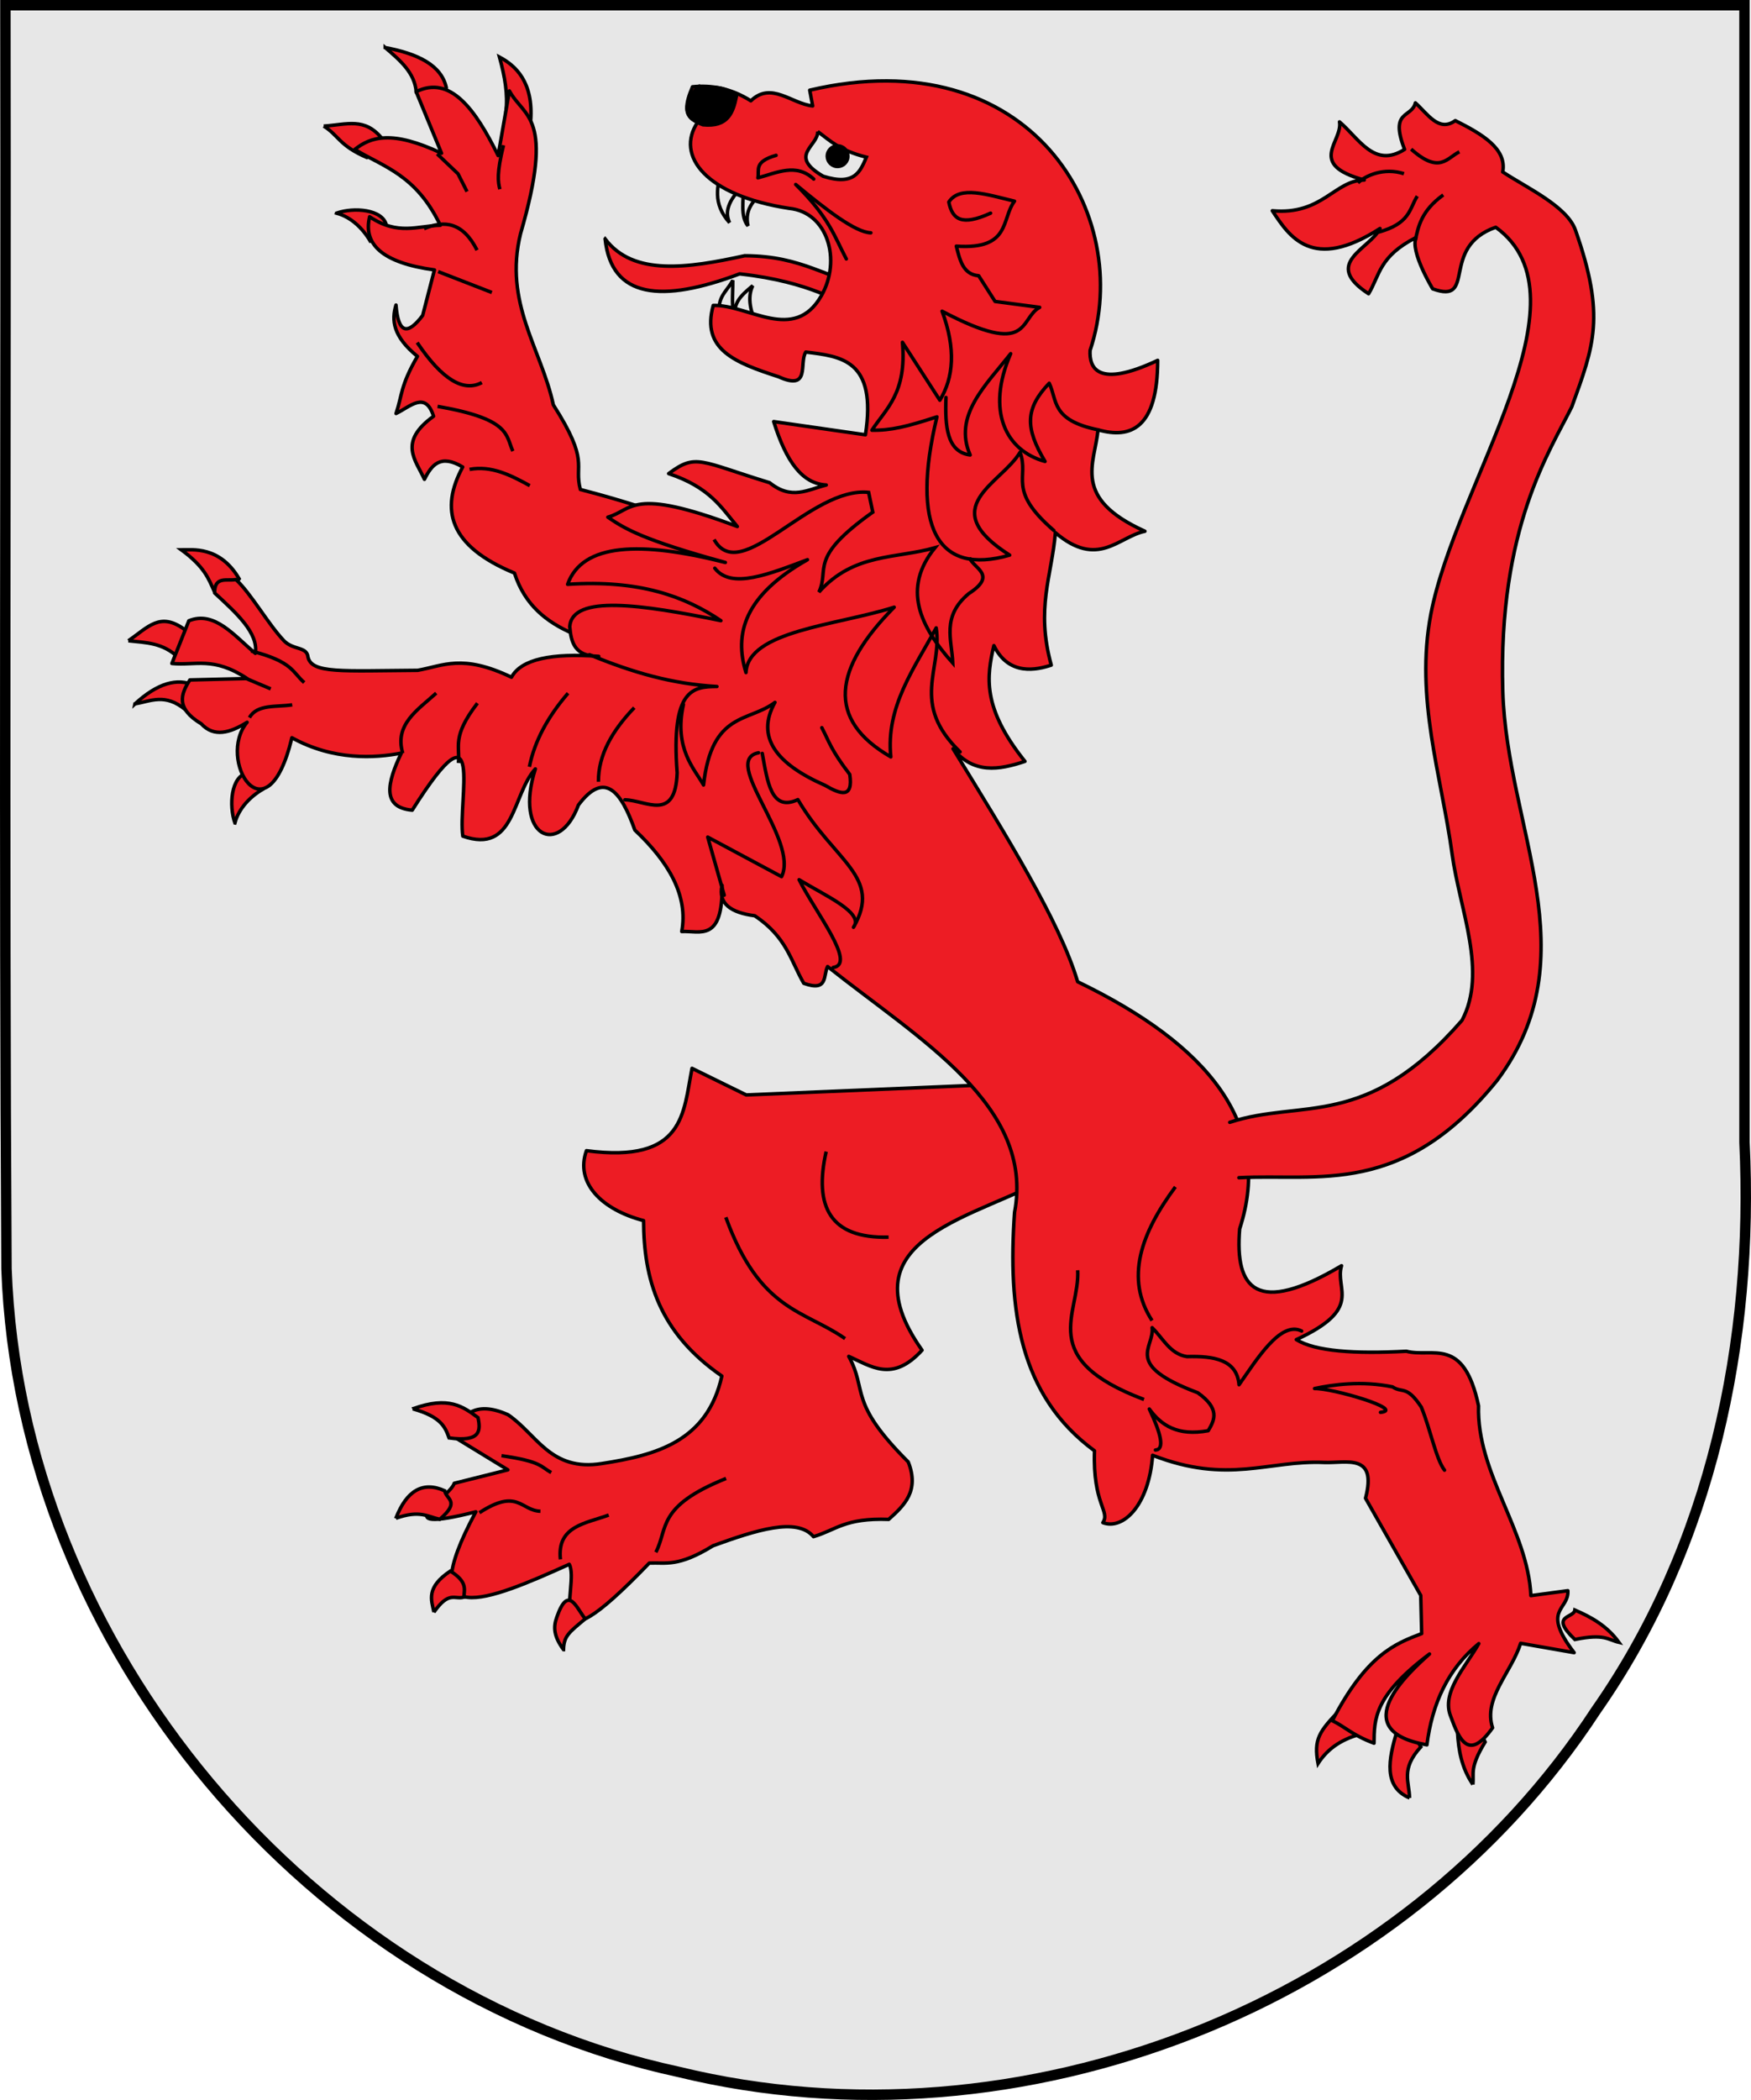
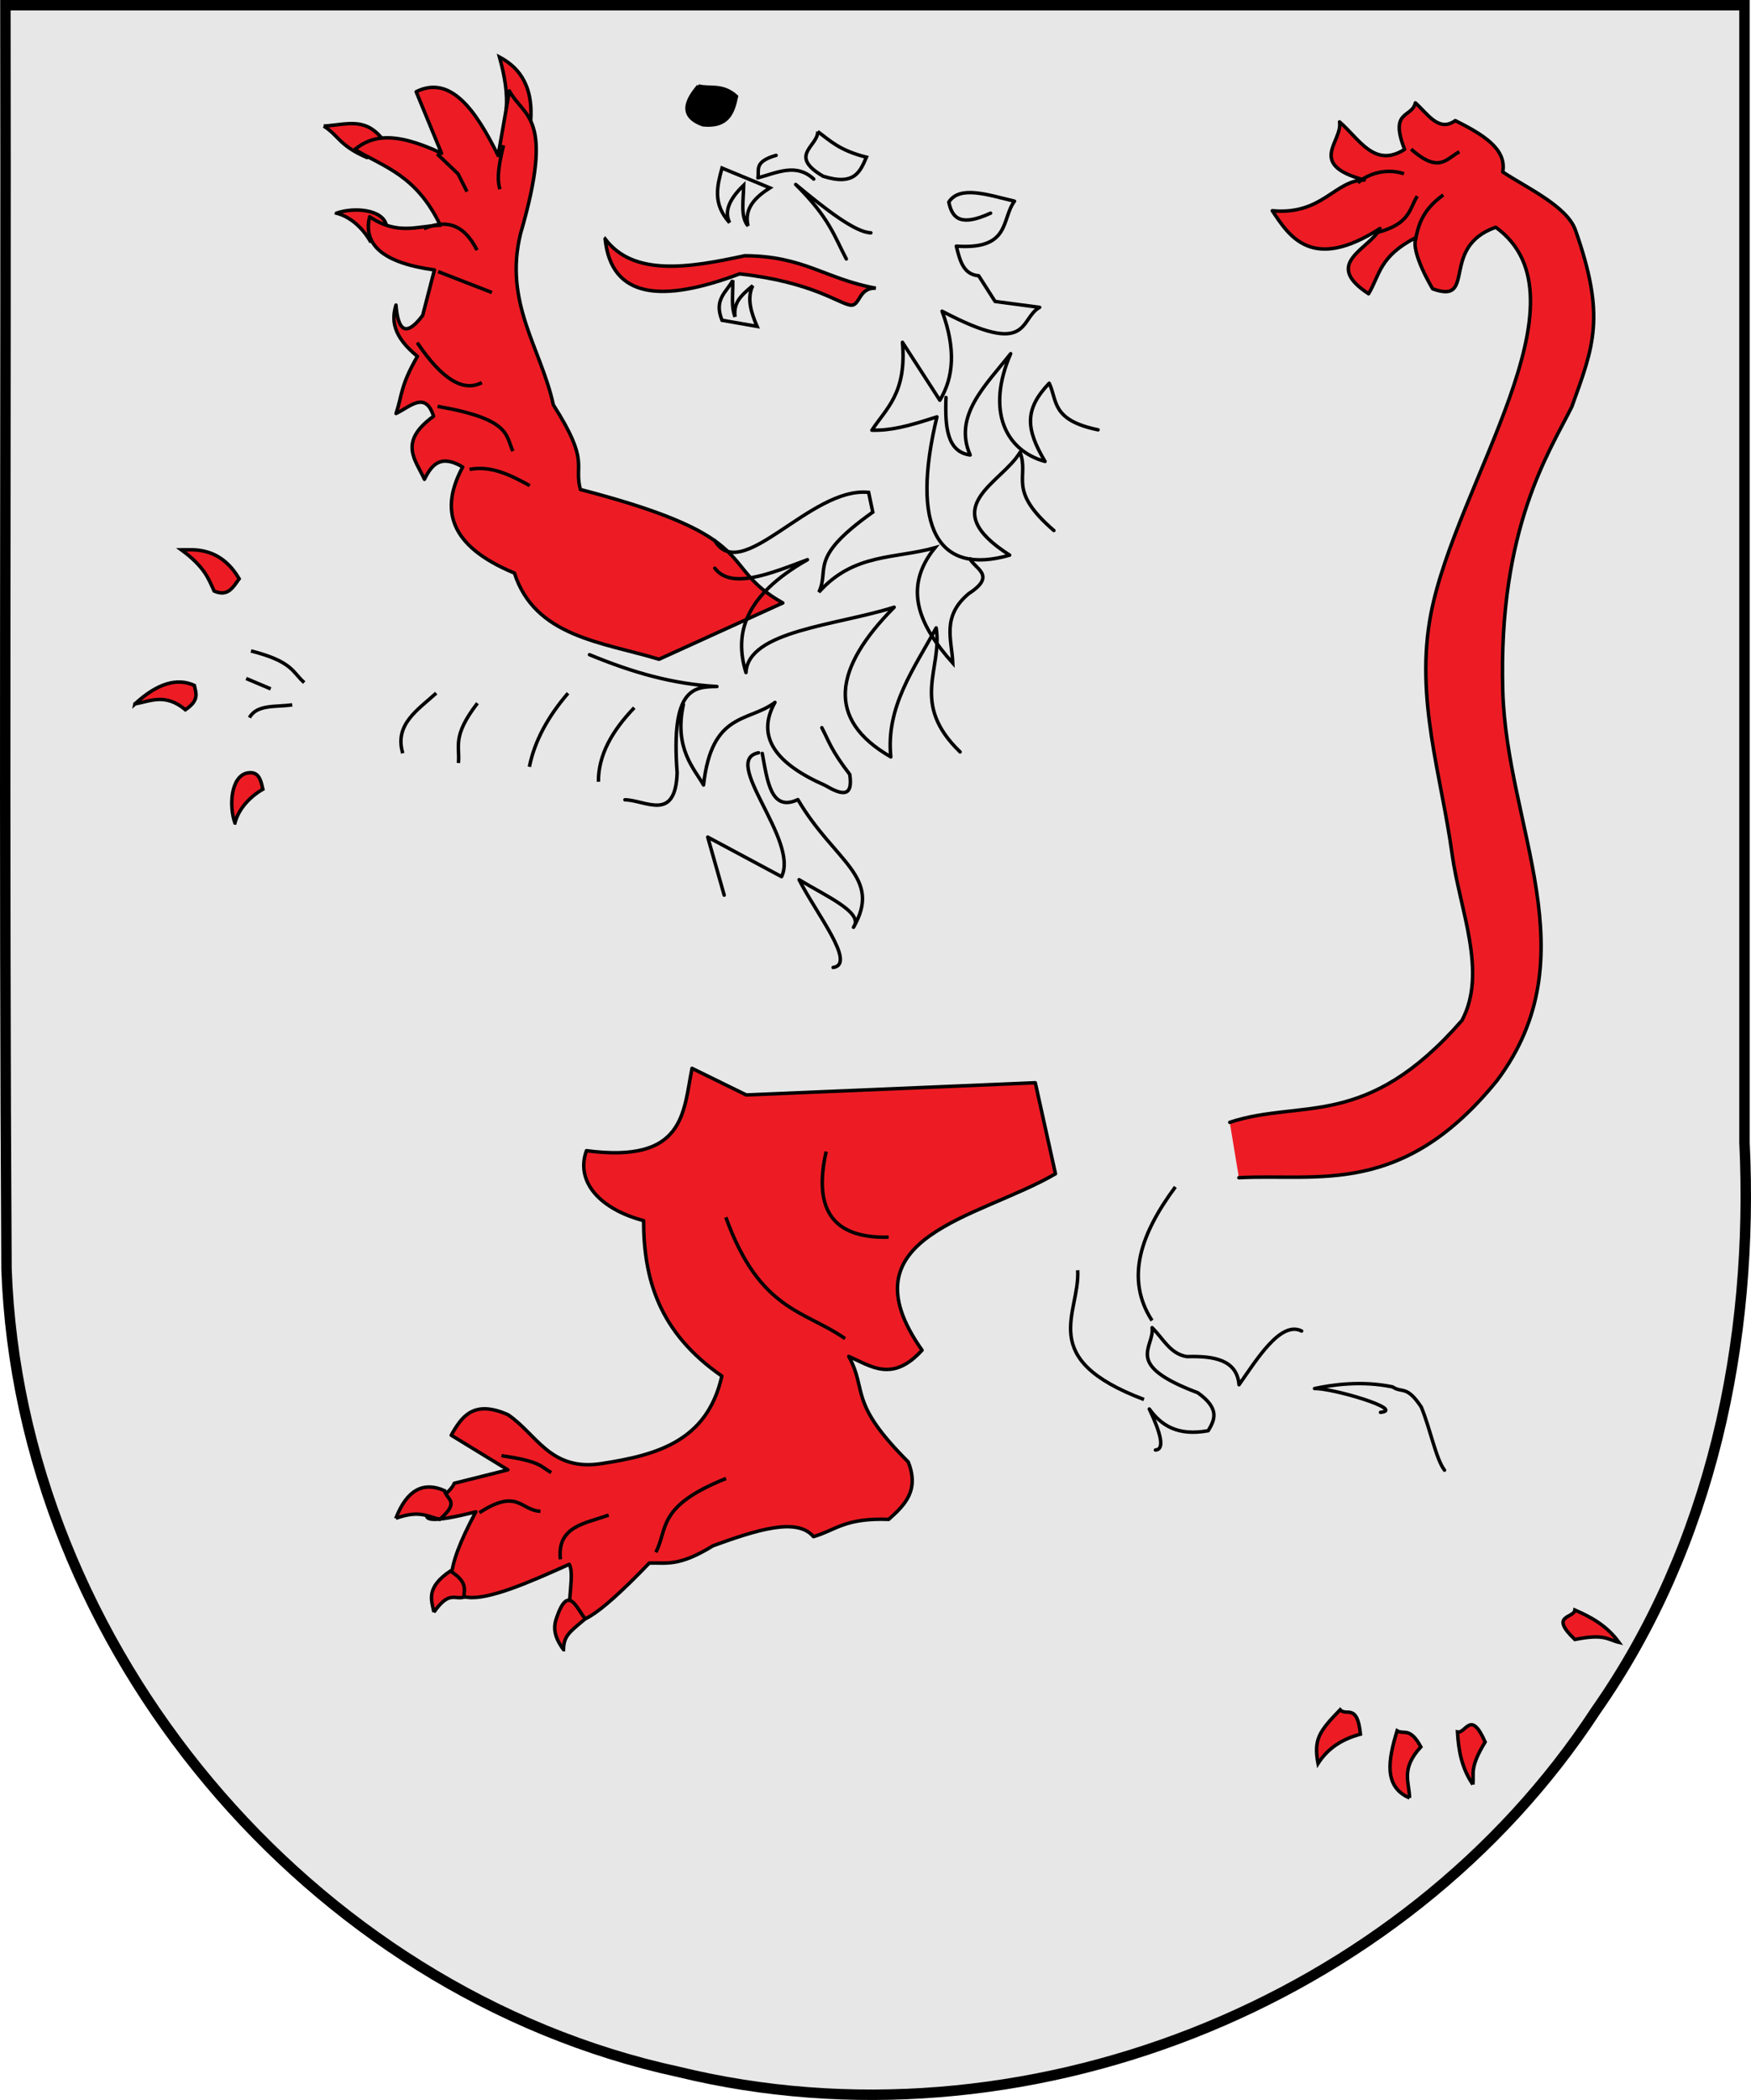
<svg xmlns="http://www.w3.org/2000/svg" xmlns:ns1="http://www.inkscape.org/namespaces/inkscape" xmlns:ns2="http://sodipodi.sourceforge.net/DTD/sodipodi-0.dtd" width="133.086mm" height="159.545mm" viewBox="0 0 133.086 159.545" version="1.1" id="svg870" ns1:version="1.0.2-2 (e86c870879, 2021-01-15)" ns2:docname="Escudo del Señor de Dezpeleta (Vizconde de Valderrto).svg">
  <defs id="defs864" />
  <ns2:namedview id="base" pagecolor="#ffffff" bordercolor="#666666" borderopacity="1.0" ns1:pageopacity="0.0" ns1:pageshadow="2" ns1:zoom="0.61463434" ns1:cx="793.16261" ns1:cy="259.50111" ns1:document-units="mm" ns1:current-layer="layer1" ns1:document-rotation="0" showgrid="false" ns1:window-width="1920" ns1:window-height="1057" ns1:window-x="-8" ns1:window-y="-8" ns1:window-maximized="1" fit-margin-top="0" fit-margin-left="0" fit-margin-right="0" fit-margin-bottom="0" showguides="false" />
  <g ns1:label="Capa 1" ns1:groupmode="layer" id="layer1" transform="translate(-35.862,-108.68)">
    <g id="g1044" transform="translate(-543.29,15.696)">
      <path style="display:inline;overflow:visible;visibility:visible;fill:#ed1c24;fill-opacity:1;fill-rule:evenodd;stroke:none;stroke-width:0.227;stroke-linecap:butt;stroke-linejoin:miter;stroke-miterlimit:4;stroke-dasharray:none;stroke-dashoffset:0;stroke-opacity:1;marker:none;marker-start:none;marker-mid:none;marker-end:none;enable-background:accumulate" d="m 579.563,93.38 c 0.054,32 -0.109,64.004 0.083,96.002 1.02,28.717 23.008,54.947 51.087,61.011 25.977,6.326 55.057,-5.043 69.719,-27.462 8.781,-12.539 12.015,-28.056 11.291,-43.16 0,-28.797 0,-57.594 0,-86.392 -44.06,0 -88.12,0 -132.18,0 z" id="path997" />
      <path id="path868" style="fill:#0071bc;stroke:none;stroke-width:0.794;stroke-linejoin:round" d="m 645.681,93.38 -66.117,79.356 c 0.015,5.546 0.035,11.092 0.068,16.637 0.01,0.29 0.026,0.58 0.041,0.87 l 66.009,-79.227 65.905,79.101 c 0.265,-3.446 0.308,-6.911 0.143,-10.355 v -7.11 z m 0,35.274 -63.46,76.166 c 1.231,4.078 2.872,8.028 4.873,11.789 l 58.587,-70.318 58.59,70.321 c 1.996,-3.811 3.565,-7.817 4.744,-11.942 z m 0,35.274 -52.15,62.592 c 2.338,2.996 4.925,5.799 7.725,8.366 l 44.425,-53.321 44.452,53.353 c 2.817,-2.541 5.409,-5.335 7.727,-8.363 z" />
    </g>
    <g id="g899" />
    <g id="g984" transform="rotate(-39.8,790.673,185.657)" />
    <path style="display:inline;overflow:visible;visibility:visible;fill:#e7e7e7;fill-opacity:1;fill-rule:evenodd;stroke:none;stroke-width:0.227;stroke-linecap:butt;stroke-linejoin:miter;stroke-miterlimit:4;stroke-dasharray:none;stroke-dashoffset:0;stroke-opacity:1;marker:none;marker-start:none;marker-mid:none;marker-end:none;enable-background:accumulate" d="m 36.273,109.076 c 0.054,32 -0.109,64.004 0.083,96.002 1.02,28.717 23.009,54.947 51.087,61.011 25.977,6.326 55.057,-5.043 69.719,-27.462 8.781,-12.539 12.015,-28.056 11.291,-43.16 0,-28.797 0,-57.594 0,-86.392 -44.06,0 -88.12,0 -132.18,0 z" id="path1034" />
    <path style="display:inline;overflow:visible;visibility:visible;fill:none;fill-opacity:1;fill-rule:evenodd;stroke:#000000;stroke-width:0.794;stroke-linecap:butt;stroke-linejoin:miter;stroke-miterlimit:4;stroke-dasharray:none;stroke-dashoffset:0;stroke-opacity:1;marker:none;marker-start:none;marker-mid:none;marker-end:none;enable-background:accumulate" d="m 36.273,109.076 c 0.054,32 -0.109,64.004 0.083,96.002 1.02,28.717 23.009,54.947 51.087,61.011 25.977,6.326 55.057,-5.043 69.719,-27.462 8.781,-12.539 12.015,-28.056 11.291,-43.16 0,-28.797 0,-57.594 0,-86.392 -44.06,0 -88.12,0 -132.18,0 z" id="path1046" />
    <g id="g1030" transform="matrix(1,0,0,0.947,0,2.229)" style="stroke-width:1.027" />
    <g id="g4884" style="display:inline;stroke:#000000;stroke-width:0.308;stroke-miterlimit:4;stroke-dasharray:none" transform="matrix(0.859,0,0,0.859,-291.253,-489.124)">
      <path style="fill:#ed1c24;fill-rule:evenodd;stroke:#000000;stroke-width:0.308;stroke-linecap:round;stroke-linejoin:round;stroke-miterlimit:4;stroke-dasharray:none;stroke-opacity:1" d="m 472.413,791.693 -25.573,1.079 -4.8,-2.354 c -0.78,3.915 -0.614,8.434 -9.342,7.283 -1.012,2.83 1.324,5.211 5.055,6.184 0.018,5.128 1.329,9.878 6.927,13.747 -1.288,5.778 -5.778,6.992 -10.598,7.737 -4.58,0.74 -5.777,-2.602 -8.324,-4.316 -3.045,-1.348 -4.091,0.151 -5.024,1.813 l 5.012,3.064 -4.747,1.189 c -0.351,1.222 -6.345,4.616 1.913,2.522 -5.767,10.731 1.06,7.891 8.266,4.643 1.002,1.802 -2.983,10.352 7.079,-0.108 1.494,-0.062 2.561,0.368 5.648,-1.536 3.768,-1.36 7.417,-2.559 8.882,-0.802 2.012,-0.59 2.766,-1.668 6.655,-1.528 1.397,-1.25 2.736,-2.533 1.729,-5.082 -5.359,-5.341 -3.577,-6.265 -5.261,-9.333 1.978,0.865 3.849,2.342 6.484,-0.548 -7.152,-10.129 5.048,-11.656 11.805,-15.602 z" id="path5332" ns1:connector-curvature="0" ns2:nodetypes="cccccccccccccccccccccc" />
      <g id="g5334" style="stroke:#000000;stroke-width:0.248;stroke-miterlimit:4;stroke-dasharray:none" transform="matrix(1.221,0.214,-0.214,1.222,395.122,668.386)">
        <path ns2:nodetypes="cccc" ns1:connector-curvature="0" id="path5336" d="m 28.279,21.716 c 1.234,0.404 2.707,1.318 2.982,4.117 -0.776,1.316 -1.254,0.199 -1.855,-0.364 -0.074,-1.251 -0.506,-2.431 -1.127,-3.753 z" style="fill:#ed1c24;fill-rule:evenodd;stroke:#000000;stroke-width:0.248;stroke-linecap:round;stroke-linejoin:miter;stroke-miterlimit:4;stroke-dasharray:none;stroke-opacity:1" />
-         <path ns2:nodetypes="cccc" ns1:connector-curvature="0" id="path5338" d="m 20.131,22.46 c 2.369,0.026 4.168,0.541 4.789,2.064 -0.073,1.451 -1.318,0.557 -2.066,0.657 -0.352,-1.324 -1.515,-2.003 -2.723,-2.721 z" style="fill:#ed1c24;fill-rule:evenodd;stroke:#000000;stroke-width:0.248;stroke-linecap:butt;stroke-linejoin:miter;stroke-miterlimit:4;stroke-dasharray:none;stroke-opacity:1" />
        <path ns2:nodetypes="cccc" ns1:connector-curvature="0" id="path5340" d="m 16.772,28.729 c 1.614,-0.387 2.762,-1.142 4.256,0.158 0.354,1.011 -0.264,1.244 -0.832,1.518 -2.11,-0.503 -2.25,-1.199 -3.424,-1.676 z" style="fill:#ed1c24;fill-rule:evenodd;stroke:#000000;stroke-width:0.248;stroke-linecap:butt;stroke-linejoin:miter;stroke-miterlimit:4;stroke-dasharray:none;stroke-opacity:1" />
        <path ns2:nodetypes="cccc" ns1:connector-curvature="0" id="path5342" d="m 18.744,34.684 c 1.141,-0.642 3.204,-0.845 3.654,0.237 0.312,0.813 -0.327,1.055 -0.94,1.314 -0.67,-0.796 -1.647,-1.461 -2.714,-1.55 z" style="fill:#ed1c24;fill-rule:evenodd;stroke:#000000;stroke-width:0.248;stroke-linecap:butt;stroke-linejoin:miter;stroke-miterlimit:4;stroke-dasharray:none;stroke-opacity:1" />
        <path ns2:nodetypes="cccc" ns1:connector-curvature="0" id="path5344" d="m 11.982,60.24 c 0.753,-0.127 2.643,-0.768 4.416,1.319 -0.323,0.657 -0.555,1.428 -1.61,1.169 -0.544,-0.795 -0.964,-1.578 -2.806,-2.488 z" style="fill:#ed1c24;fill-rule:evenodd;stroke:#000000;stroke-width:0.248;stroke-linecap:butt;stroke-linejoin:miter;stroke-miterlimit:4;stroke-dasharray:none;stroke-opacity:1" />
-         <path ns2:nodetypes="cccc" ns1:connector-curvature="0" id="path5346" d="m 9.371,67.275 c 1.235,-1.211 1.859,-2.428 3.797,-1.493 0.605,0.871 0.465,1.761 -0.057,2.069 -1.298,-0.878 -2.479,-0.653 -3.74,-0.576 z" style="fill:#ed1c24;fill-rule:evenodd;stroke:#000000;stroke-width:0.248;stroke-linecap:butt;stroke-linejoin:miter;stroke-miterlimit:4;stroke-dasharray:none;stroke-opacity:1" />
        <path ns2:nodetypes="cccc" ns1:connector-curvature="0" id="path5348" d="m 10.61,71.629 c 1.321,-1.726 2.638,-2.369 3.949,-2.032 0.193,0.506 0.572,0.95 -0.327,1.819 -1.639,-0.934 -2.55,-0.172 -3.622,0.212 z" style="fill:#ed1c24;fill-rule:evenodd;stroke:#000000;stroke-width:0.248;stroke-linecap:butt;stroke-linejoin:miter;stroke-miterlimit:4;stroke-dasharray:none;stroke-opacity:1" />
-         <path ns2:nodetypes="cccc" ns1:connector-curvature="0" id="path5350" d="m 38.82,117.709 c 2.386,-1.376 3.528,-0.762 4.695,-0.188 0.35,0.878 0.507,1.697 -1.784,1.783 -0.402,-0.694 -0.799,-1.39 -2.911,-1.595 z" style="fill:#ed1c24;fill-rule:evenodd;stroke:#000000;stroke-width:0.248;stroke-linecap:butt;stroke-linejoin:miter;stroke-miterlimit:4;stroke-dasharray:none;stroke-opacity:1" />
+         <path ns2:nodetypes="cccc" ns1:connector-curvature="0" id="path5350" d="m 38.82,117.709 z" style="fill:#ed1c24;fill-rule:evenodd;stroke:#000000;stroke-width:0.248;stroke-linecap:butt;stroke-linejoin:miter;stroke-miterlimit:4;stroke-dasharray:none;stroke-opacity:1" />
        <path ns2:nodetypes="cccc" ns1:connector-curvature="0" id="path5352" d="m 38.978,125.602 c 0.414,-2.081 1.433,-2.954 3.099,-2.534 0.174,0.572 1.273,0.527 0,2.064 -0.892,-0.031 -1.509,-0.429 -3.099,0.469 z" style="fill:#ed1c24;fill-rule:evenodd;stroke:#000000;stroke-width:0.248;stroke-linecap:butt;stroke-linejoin:miter;stroke-miterlimit:4;stroke-dasharray:none;stroke-opacity:1" />
        <path ns2:nodetypes="cccc" ns1:connector-curvature="0" id="path5354" d="m 42.81,131.723 c -0.346,-0.846 -0.862,-1.637 0.647,-3.087 1.365,0.555 1.195,1.11 1.278,1.665 -0.62,0.308 -1.12,-0.292 -1.925,1.423 z" style="fill:#ed1c24;fill-rule:evenodd;stroke:#000000;stroke-width:0.248;stroke-linecap:butt;stroke-linejoin:miter;stroke-miterlimit:4;stroke-dasharray:none;stroke-opacity:1" />
        <path ns2:nodetypes="cccc" ns1:connector-curvature="0" id="path5356" d="m 52.381,132.761 c -0.865,-0.832 -1.003,-1.466 -0.869,-2.209 0.409,-2.467 1.268,-0.858 2.019,-0.221 -0.972,1.151 -1.293,1.465 -1.15,2.43 z" style="fill:#ed1c24;fill-rule:evenodd;stroke:#000000;stroke-width:0.248;stroke-linecap:butt;stroke-linejoin:miter;stroke-miterlimit:4;stroke-dasharray:none;stroke-opacity:1" />
        <path ns2:nodetypes="cccc" ns1:connector-curvature="0" id="path5358" d="m 117.976,131.034 c -1.007,-1.038 -1.434,-2.249 -1.728,-3.499 0.609,0.028 0.652,-1.77 2.068,0.363 -0.798,2.032 -0.385,2.32 -0.34,3.136 z" style="fill:#ed1c24;fill-rule:evenodd;stroke:#000000;stroke-width:0.248;stroke-linecap:butt;stroke-linejoin:miter;stroke-miterlimit:4;stroke-dasharray:none;stroke-opacity:1" />
        <path ns2:nodetypes="cccc" ns1:connector-curvature="0" id="path5360" d="m 113.691,132.76 c -0.202,-1.107 -1.003,-1.899 0.164,-3.726 -1.015,-1.285 -1.335,-0.634 -1.866,-0.838 -0.264,2.143 -0.279,4.1 1.702,4.564 z" style="fill:#ed1c24;fill-rule:evenodd;stroke:#000000;stroke-width:0.248;stroke-linecap:butt;stroke-linejoin:miter;stroke-miterlimit:4;stroke-dasharray:none;stroke-opacity:1" />
        <path ns2:nodetypes="cccc" ns1:connector-curvature="0" id="path5362" d="m 106.832,131.47 c 0.429,-1.021 1.197,-1.921 2.623,-2.585 -0.616,-2.179 -1.212,-1.05 -1.729,-1.467 -1.203,1.777 -1.512,2.392 -0.894,4.052 z" style="fill:#ed1c24;fill-rule:evenodd;stroke:#000000;stroke-width:0.248;stroke-linecap:butt;stroke-linejoin:miter;stroke-miterlimit:4;stroke-dasharray:none;stroke-opacity:1" />
        <path style="fill:#ed1c24;fill-rule:evenodd;stroke:#000000;stroke-width:0.248;stroke-linecap:butt;stroke-linejoin:miter;stroke-miterlimit:4;stroke-dasharray:none;stroke-opacity:1" d="m 19.103,78.757 c -0.642,-1.141 -0.845,-3.204 0.237,-3.654 0.813,-0.312 1.055,0.327 1.314,0.94 -0.796,0.67 -1.461,1.647 -1.55,2.714 z" id="path5364" ns1:connector-curvature="0" ns2:nodetypes="cccc" />
        <path style="fill:#ed1c24;fill-rule:evenodd;stroke:#000000;stroke-width:0.248;stroke-linecap:butt;stroke-linejoin:miter;stroke-miterlimit:4;stroke-dasharray:none;stroke-opacity:1" d="m 126.501,119.256 c -1.038,-1.007 -2.249,-1.434 -3.499,-1.728 0.028,0.609 -1.77,0.652 0.363,2.068 2.032,-0.798 2.32,-0.385 3.136,-0.34 z" id="path5366" ns1:connector-curvature="0" ns2:nodetypes="cccc" />
      </g>
      <path style="fill:#ed1c24;fill-rule:evenodd;stroke:#000000;stroke-width:0.308;stroke-linecap:round;stroke-linejoin:round;stroke-miterlimit:4;stroke-dasharray:none;stroke-opacity:1" d="m 424.882,709.684 0.999,-5.714 c 1.302,2.405 4.037,2.15 0.988,12.623 -1.509,6.14 1.819,10.148 2.901,15.145 3.281,5.141 1.791,5.2 2.39,7.485 16.559,4.299 11.952,6.689 17.915,10.032 l -10.957,4.982 c -5.07,-1.527 -10.982,-1.994 -12.789,-7.621 -5.825,-2.406 -6.592,-5.66 -4.58,-9.382 -1.971,-1.174 -2.754,-0.182 -3.385,1.09 -0.768,-1.704 -2.371,-3.283 0.807,-5.579 -0.721,-2.289 -2.099,-0.818 -3.32,-0.244 0.544,-1.593 0.371,-2.434 1.892,-5.053 -2.188,-1.785 -2.296,-3.206 -1.897,-4.538 0.189,2.445 0.976,2.751 2.361,0.918 l 1.04,-4.024 c -4.66,-0.637 -6.313,-2.293 -5.734,-4.705 2.515,1.692 4.258,0.799 6.256,0.758 -2.137,-4.444 -4.932,-5.126 -7.569,-6.708 1.407,-1.116 3.279,-1.736 7.675,0.333 l -2.243,-5.44 c 3.007,-1.492 5.225,1.525 7.251,5.643 z" id="path5368" ns1:connector-curvature="0" ns2:nodetypes="cccccccccccccccccccccc" />
      <path style="fill:#ed1c24;fill-rule:evenodd;stroke:#000000;stroke-width:0.308;stroke-linecap:butt;stroke-linejoin:miter;stroke-miterlimit:4;stroke-dasharray:none;stroke-opacity:1" d="m 434.352,717.061 c 2.499,3.309 7.314,2.589 12.348,1.487 5.265,0.023 7.129,2.055 11.602,2.871 -1.548,-0.066 -1.382,1.598 -2.232,1.498 -1.033,-0.122 -3.383,-2.055 -9.819,-2.764 -6.856,2.575 -11.342,2.193 -11.9,-3.091 z" id="path5370" ns1:connector-curvature="0" ns2:nodetypes="cccscc" />
      <path ns1:connector-curvature="0" id="path5372" style="fill:#e7e7e7;fill-rule:evenodd;stroke:#000000;stroke-width:0.308;stroke-linecap:butt;stroke-linejoin:miter;stroke-miterlimit:4;stroke-dasharray:none;stroke-opacity:1" d="m 444.694,724.255 c -0.758,-1.881 0.427,-2.493 0.954,-3.535 0.006,1.571 -0.145,2.274 0.192,3.23 -0.118,-1.198 0.396,-1.782 1.574,-2.753 -0.528,1.085 -0.17,2.326 0.38,3.6 z m -9.7e-4,-13.46 c -0.42,1.569 -0.857,3.137 0.669,4.828 -0.411,-0.857 -0.223,-1.893 1.252,-3.314 -0.019,1.302 -0.314,2.798 0.38,3.6 -0.357,-1.566 0.642,-2.53 1.933,-3.363 z" />
-       <path style="fill:#ed1c24;fill-rule:evenodd;stroke:#000000;stroke-width:0.308;stroke-linecap:round;stroke-linejoin:round;stroke-miterlimit:4;stroke-dasharray:none;stroke-opacity:1" d="m 442.083,703.607 c 1.679,-0.169 3.392,0.125 5.163,1.24 1.808,-1.743 3.592,0.259 5.469,0.452 l -0.261,-1.392 c 19.472,-4.571 28.825,10.931 24.808,23.016 -0.084,1.506 0.619,3.406 5.982,0.878 -0.009,6.011 -2.377,6.967 -5.276,6.144 -0.302,3.011 -2.355,6.043 4.148,8.97 -2.352,0.486 -4.15,3.339 -7.924,0.128 -0.329,3.886 -1.753,6.664 -0.366,11.714 -1.257,0.41 -3.74,1.007 -5.077,-1.729 -0.624,2.689 -1.089,5.452 2.749,10.24 -2.321,0.779 -4.567,1.119 -6.362,-1.113 4.662,7.598 9.449,15.29 11.024,20.604 11.509,5.557 17.361,12.567 14.336,21.857 -0.447,5.327 1.498,7.714 9.013,3.259 -0.634,2.09 2.001,3.768 -4,6.535 1.665,1.041 5.164,1.273 9.738,1.03 2.304,0.605 5.062,-1.387 6.386,4.819 -0.183,5.963 4.35,10.965 4.63,16.794 l 3.271,-0.437 c 0.106,1.769 -2.404,1.601 0.555,5.481 l -4.731,-0.827 c -0.843,2.612 -3.334,4.879 -2.483,7.474 -2.089,2.945 -2.929,1.123 -3.695,-0.983 -0.884,-2.149 1.293,-4.373 2.475,-6.465 -2.76,2.261 -4.128,5.342 -4.591,8.956 -7.292,-1.274 -1.572,-6.424 0.228,-8.036 -4.941,3.715 -4.883,5.789 -4.909,7.89 -1.921,-0.713 -2.555,-1.451 -3.687,-1.991 3.021,-5.819 5.543,-6.811 7.903,-7.703 l -0.082,-3.379 -4.886,-8.594 c 1.052,-4.007 -1.679,-3.09 -3.65,-3.162 -4.949,-0.219 -8.468,1.977 -15.187,-0.637 -0.336,4.465 -2.624,6.632 -4.404,5.96 0.673,-1.038 -0.902,-1.59 -0.739,-6.355 -6.684,-4.908 -7.672,-12.528 -7.073,-21.091 1.787,-9.431 -8.413,-15.275 -16.542,-21.738 -0.404,0.752 0.076,2.272 -2.108,1.482 -1.165,-2.012 -1.509,-4.082 -4.335,-5.974 -2.107,-0.27 -3.261,-1.064 -2.892,-2.693 0.062,5.069 -1.95,4 -3.572,4.086 0.579,-3.131 -1.1,-6.1 -4.148,-8.97 -1.203,-3.378 -2.656,-5.323 -4.992,-2.219 -1.734,4.655 -5.729,2.79 -3.813,-3.191 -2.081,2.268 -1.769,7.577 -6.418,5.944 -0.462,-3.043 2.013,-12.582 -4.474,-2.297 -2.713,-0.23 -2.232,-2.401 -0.967,-5.048 -2.318,0.451 -5.997,0.676 -9.681,-1.357 -2.245,9.347 -6.7,1.88 -3.964,-1.366 -1.509,0.936 -2.927,1.358 -4.058,0.131 -2.26,-1.352 -1.823,-2.621 -1.003,-3.877 l 5.065,-0.124 c -3.003,-1.985 -4.559,-1.123 -6.659,-1.333 l 1.5,-3.776 c 2.29,-0.921 4.025,1.34 5.885,2.88 0.286,-1.817 -1.702,-3.578 -3.605,-5.342 -0.02,-1.525 1.119,-1.033 1.888,-1.184 1.358,1.268 2.816,3.895 4.233,5.396 0.809,0.857 2.033,0.514 2.138,1.439 0.305,1.501 2.991,1.237 9.71,1.194 2.259,-0.396 3.935,-1.48 8.299,0.61 0.873,-1.617 3.596,-2.144 7.72,-1.846 -2.128,0.016 -2.451,-1.236 -2.565,-2.636 0.225,-2.851 6.377,-1.953 13.372,-0.521 -3.199,-2.16 -7.234,-3.631 -13.56,-3.213 1.293,-3.663 6.473,-3.833 13.955,-1.934 -7.39,-2.022 -8.962,-3.026 -10.395,-4.006 2.248,-0.637 1.98,-2.736 11.455,0.826 -1.426,-1.686 -2.426,-3.462 -6.075,-4.68 2.431,-1.808 2.739,-1.095 8.937,0.806 1.948,1.565 3.342,0.618 5.008,0.203 -2.141,-0.117 -3.552,-2.093 -4.651,-5.609 l 8.117,1.168 c 1.034,-6.654 -2.158,-6.931 -5.277,-7.317 -0.617,0.943 0.46,3.48 -2.4,2.188 -3.803,-1.238 -6.88,-2.388 -5.789,-6.313 3.151,-0.075 7.143,3.366 9.563,-0.851 1.808,-3.151 0.568,-7.396 -2.851,-7.734 -7.334,-1.122 -10.113,-4.65 -8.079,-7.639 -1.333,-0.437 -1.082,-1.68 -0.465,-3.11 z" id="path5374" ns1:connector-curvature="0" ns2:nodetypes="cccccccccccccccccccccccccccccccccccccccccccccccccccccccccccsccccccccccccccccccsccc" />
      <path style="fill:#ed1c24;fill-rule:evenodd;stroke:#000000;stroke-width:0.308;stroke-linecap:round;stroke-linejoin:round;stroke-miterlimit:4;stroke-dasharray:none;stroke-opacity:1" d="m 490.429,800.091 c 7.068,-0.378 14.466,1.752 22.855,-8.613 8.245,-11.034 0.851,-22.306 0.494,-34.416 -0.426,-14.459 4.189,-21.268 6.108,-25.159 1.952,-5.394 3.008,-7.991 0.318,-15.624 -0.745,-2.113 -4.333,-3.753 -6.431,-5.141 0.376,-2.045 -1.782,-3.332 -4.199,-4.542 -1.453,1.058 -2.434,-0.585 -3.53,-1.569 -0.322,1.369 -2.317,0.6 -0.957,4.116 -2.69,1.707 -4.036,-0.974 -5.756,-2.434 0.31,1.744 -2.96,3.747 2.192,5.142 -2.63,0.02 -3.711,3.126 -8.138,2.718 1.497,2.257 3.504,5.444 9.528,1.571 -0.889,1.827 -5.175,3.06 -1.009,5.772 0.997,-1.656 0.93,-3.306 4.198,-4.976 -0.531,1.26 1.473,4.541 1.473,4.541 3.956,1.424 0.562,-3.68 5.58,-5.448 8.668,6.276 -3.523,22.62 -5.742,34.212 -1.425,7.445 0.938,14.306 1.883,21.241 0.666,4.887 3.149,10.423 0.871,14.694 -8.518,9.783 -14.178,6.917 -20.548,9.017" id="path5376" ns1:connector-curvature="0" ns2:nodetypes="ccscsccccccccccscsscc" />
      <path style="fill:#e7e7e7;fill-rule:evenodd;stroke:#000000;stroke-width:0.308;stroke-linecap:butt;stroke-linejoin:miter;stroke-miterlimit:4;stroke-dasharray:none;stroke-opacity:1" d="m 453.159,707.564 c 1.104,0.806 1.896,1.659 4.311,2.268 -0.545,1.258 -1.035,2.568 -3.825,1.686 -3.155,-1.842 -0.436,-2.656 -0.486,-3.955 z" id="path5378" ns1:connector-curvature="0" ns2:nodetypes="cccc" />
-       <ellipse style="opacity:1;fill:#000000;fill-opacity:1;fill-rule:nonzero;stroke:#000000;stroke-width:0.308;stroke-linecap:round;stroke-linejoin:round;stroke-miterlimit:4;stroke-dasharray:none;stroke-dashoffset:0;stroke-opacity:1" id="ellipse5380" cx="570.281" cy="620.97" transform="matrix(0.985,0.172,-0.172,0.985,0,0)" rx="0.911" ry="0.912" />
      <path style="fill:#000000;fill-rule:evenodd;stroke:#000000;stroke-width:0.308;stroke-linecap:butt;stroke-linejoin:miter;stroke-miterlimit:4;stroke-dasharray:none;stroke-opacity:1" d="m 442.601,703.53 c 0.939,0.276 2.133,-0.209 3.369,0.926 -0.297,1.435 -0.75,2.734 -2.96,2.511 -2.527,-0.893 -1.007,-2.682 -0.408,-3.436 z" id="path5382" ns1:connector-curvature="0" ns2:nodetypes="cccc" />
      <path style="fill:none;fill-rule:evenodd;stroke:#000000;stroke-width:0.308;stroke-linecap:butt;stroke-linejoin:miter;stroke-miterlimit:4;stroke-dasharray:none;stroke-opacity:1" d="m 443.994,743.649 c 2.349,4.199 8.5,-4.707 13.673,-4.17 l 0.367,1.747 c -5.765,4.094 -3.784,4.968 -4.767,7.074 3.099,-3.475 6.797,-2.939 10.268,-3.924 -2.914,3.586 -1.351,6.932 1.579,10.203 -0.079,-2.053 -1.022,-4.113 1.411,-6.147 2.576,-1.667 0.428,-2.218 0.053,-3.188" id="path5384" ns1:connector-curvature="0" ns2:nodetypes="cccccccc" />
      <path id="path5386" style="fill:none;fill-rule:evenodd;stroke:#000000;stroke-width:0.308;stroke-linecap:round;stroke-linejoin:round;stroke-miterlimit:4;stroke-dasharray:none;stroke-opacity:1" d="m 452.809,711.767 c -1.558,-1.451 -3.264,-0.55 -4.941,-0.107 0.145,-0.688 -0.396,-1.418 1.609,-1.99 m 8.385,6.851 c -1.361,-0.039 -3.909,-2.001 -6.649,-4.276 2.983,2.943 3.435,4.617 4.48,6.588 m 47.265,102.011 c 2.257,-0.237 -4.283,-2.158 -5.835,-2.106 1.58,-0.337 4.169,-0.714 6.902,-0.147 0.861,0.58 1.248,-0.182 2.545,1.791 0.81,1.976 1.303,4.609 2.052,5.575 m -12.643,-12.307 c -1.879,-0.953 -4.029,2.619 -5.538,4.752 -0.187,-2.225 -2.24,-2.556 -4.608,-2.489 -1.492,-0.224 -2.117,-1.622 -3.083,-2.558 0.23,1.794 -2.642,3.243 4.038,5.754 1.98,1.412 1.502,2.394 0.926,3.359 -2.723,0.499 -4.163,-0.485 -5.212,-1.921 1.026,2.168 1.384,3.578 0.543,3.628 m -28.516,-42.677 c 2.093,-0.295 -1.525,-4.816 -3.014,-7.762 2.365,1.439 5.786,2.93 4.812,4.207 2.591,-4.482 -1.692,-5.792 -4.919,-11.292 -2.386,1.114 -2.693,-1.626 -3.153,-4.085 m -3.368,12.535 -1.456,-5.134 6.533,3.498 c 1.572,-3.239 -5.436,-10.304 -2.036,-10.956 m -6.65,-4.276 c -0.861,3.923 1,5.722 1.781,7.126 0.728,-6.516 3.99,-5.532 6.32,-7.307 -1.724,3.076 0.127,5.448 4.433,7.337 1.377,0.808 2.507,1.185 2.186,-0.964 -1.695,-2.208 -1.836,-2.935 -2.472,-4.134 m -20.558,-6.456 c 3.885,1.598 7.343,2.588 11.276,2.814 -2.064,0.015 -4.091,0.136 -3.519,7.629 -0.155,4.398 -2.758,2.43 -4.62,2.389 m 7.951,-20.482 c 1.456,1.921 4.889,0.481 8.201,-0.753 -5.592,3.175 -6.503,6.54 -5.443,9.984 0.18,-3.7 8.012,-4.164 13.114,-5.782 -5.353,5.401 -6.061,9.929 -0.297,13.24 -0.459,-4.436 2.067,-7.822 4.012,-11.412 0.58,3.635 -2.354,6.655 2.117,10.97 m -1.246,-31.345 c -0.097,2.545 0.068,4.816 2.137,5.085 -1.525,-3.464 1.364,-6.155 3.584,-8.963 -2.211,5.1 -0.413,8.59 3.041,9.533 -1.757,-2.943 -1.785,-4.659 0.369,-6.918 0.729,1.508 0.144,3.262 4.323,4.121 m -9.511,-19.162 c -2.547,1.164 -3.388,0.557 -3.695,-0.983 0.971,-1.493 3.421,-0.645 5.813,-0.077 -1.187,1.567 -0.308,4.312 -5.15,3.978 0.315,1.236 0.597,2.505 1.98,2.618 l 1.452,2.273 3.943,0.522 c -1.839,0.998 -0.718,4.515 -8.633,0.341 1.235,3.327 1.021,5.872 -0.199,7.873 l -3.308,-5.121 c 0.389,4.496 -1.434,5.838 -2.703,7.772 1.658,0.033 3.1,-0.314 5.754,-1.181 -2.34,9.741 0.027,14.083 6.436,12.23 -6.679,-4.253 -0.738,-6.298 0.917,-9.094 0.852,2.246 -1.204,3.289 2.994,6.917 v 0" ns1:connector-curvature="0" ns2:nodetypes="ccccccccccccccccccccccccccccccccccccccccccccccccccccccccccccccccccc" />
      <path ns1:connector-curvature="0" id="path5488" style="fill:none;fill-rule:evenodd;stroke:#000000;stroke-width:0.308;stroke-linecap:butt;stroke-linejoin:miter;stroke-miterlimit:4;stroke-dasharray:none;stroke-opacity:1" d="m 425.361,708.774 c -0.612,2.479 -0.49,3.24 -0.322,3.892 m -5.551,-3.125 1.844,1.758 v 0 l 0.8,1.576 m -3.802,3.283 c 1.81,-0.781 3.445,-0.561 4.689,1.897 m -20.429,37.884 2.171,0.918 m -1.745,-3.356 c 3.709,0.95 3.651,1.87 4.711,2.798 m -4.846,3.101 c 0.676,-1.212 2.41,-0.916 3.784,-1.133 m 18.518,66.412 c 3.593,0.513 3.467,0.996 4.402,1.488 m -6.359,3.554 c 3.411,-2.222 3.666,-0.175 5.403,-0.132 m 1.766,4.257 c -0.321,-2.97 2.261,-3.172 4.271,-3.919 M 505.669,709.121 c 2.523,2.245 3.16,0.776 4.269,0.239 m -8.975,2.745 c 0.641,-0.632 2.292,-1.393 4.072,-0.81 m 0.979,6.009 c 0.282,-1.364 0.558,-2.727 2.497,-4.132 m -5.776,3.304 c 2.851,-0.77 2.762,-2.055 3.475,-3.199 m -24.181,106.43 c -9.602,-3.624 -5.651,-7.579 -5.863,-11.432 m 6.576,4.45 c -2.41,-3.717 -0.982,-7.711 2.066,-11.821 m -45.969,32.314 c 1.1,-2.106 0.049,-4.056 6.213,-6.527 m 14.381,-21.342 c -5.184,0.134 -6.618,-2.711 -5.525,-7.565 m 1.674,16.537 c -3.625,-2.533 -7.526,-2.405 -10.551,-10.729 m -11.273,-38.52 c -0.017,-2.372 1.226,-4.523 3.174,-6.551 v 0 m -5.863,-1.279 c -1.773,2.059 -2.959,4.22 -3.42,6.508 m -4.596,-5.626 c -2.294,2.981 -1.526,3.809 -1.685,5.289 m -4.921,-0.861 c -0.767,-2.553 1.329,-3.833 2.959,-5.32 m 2.951,-19.788 c 1.921,-0.354 3.631,0.504 5.327,1.44 m -8.103,-18.93 4.749,1.846 m -6.607,4.428 c 2.226,3.314 4.119,4.394 5.721,3.539 m -3.918,2.106 c 6.506,1.123 6.012,2.566 6.663,3.957" />
    </g>
  </g>
</svg>